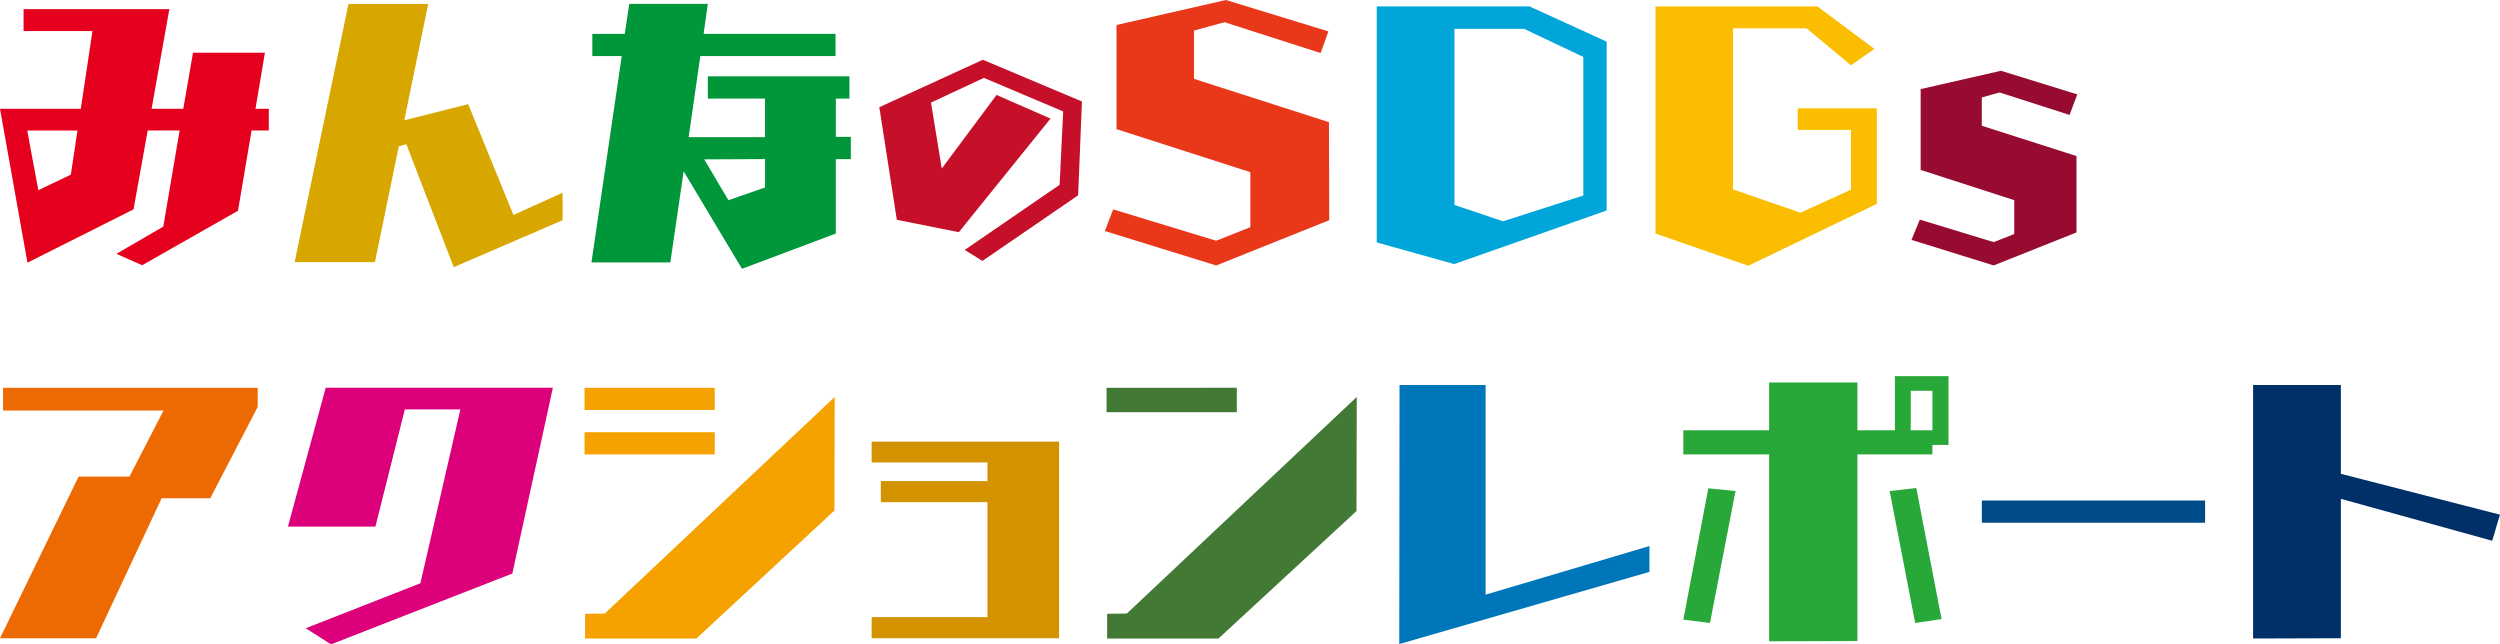
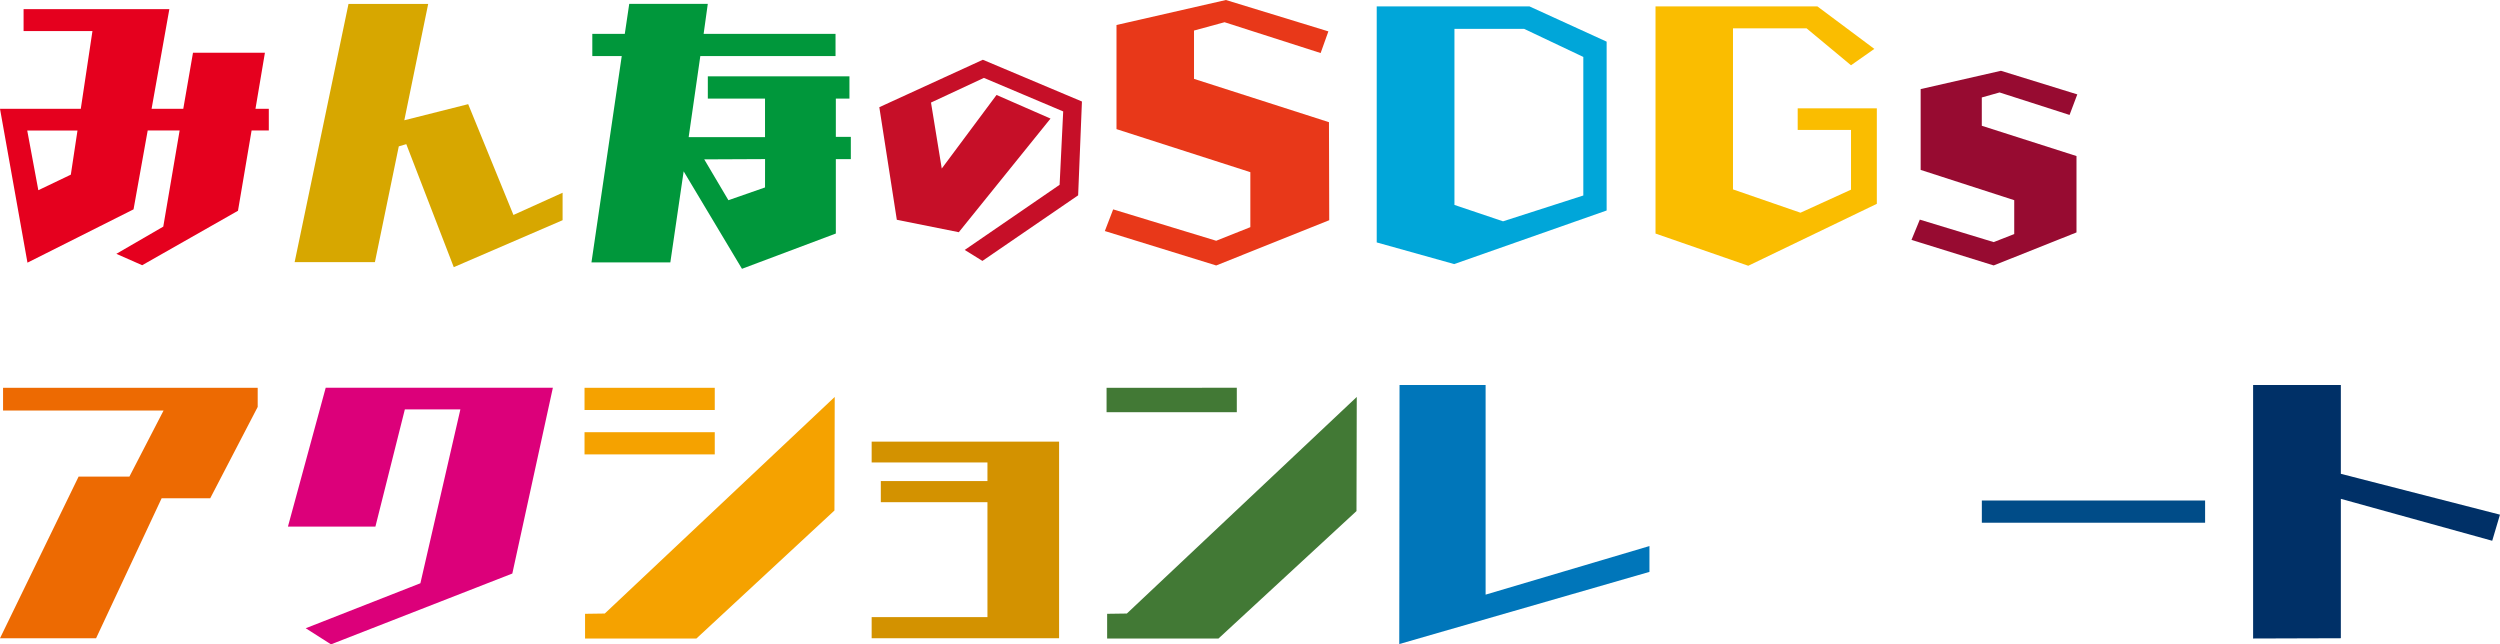
<svg xmlns="http://www.w3.org/2000/svg" width="355" height="91.498" viewBox="0 0 355 91.498">
  <g id="グループ_753" data-name="グループ 753" transform="translate(-10 -124)">
    <g id="グループ_752" data-name="グループ 752">
      <path id="パス_772" data-name="パス 772" d="M164.7,163.322l-4.614,2.208-1.577-8.478h7.137Zm23.737,5.126,1.932-11.4h2.445v-3.075H190.92l1.341-7.965H182.048l-1.38,7.965h-4.5l2.524-14.156h-20.7v3.115h9.779l-1.656,11.041H154.643l3.9,21.845,15.063-7.571,2.011-11.2h4.534L177.828,170.7l-6.664,3.864,3.668,1.617Z" transform="translate(-144.643 -14.52)" fill="#e5001e" />
      <path id="パス_773" data-name="パス 773" d="M245.53,169.592v-3.9l-6.979,3.155-6.427-15.733-9.069,2.287,3.391-16.522H215.129l-7.65,36.671h11.4l3.391-16.443,1.065-.315,6.743,17.468Z" transform="translate(-155.642 -14.323)" fill="#d7a700" />
      <path id="パス_774" data-name="パス 774" d="M285.358,164.939l-5.2,1.813-3.431-5.8,8.636-.04Zm10.055,6.545V160.917h2.129v-3.155h-2.129v-5.441h1.932v-3.155h-20.11v3.155h8.122V157.8H274.514l1.656-11.514h19.2v-3.155h-18.73l.591-4.258H266.076l-.631,4.258h-4.613v3.155h4.179l-4.3,29.3h11.2l1.892-12.934,8.281,13.841Z" transform="translate(-166.724 -14.323)" fill="#00973b" />
      <path id="パス_775" data-name="パス 775" d="M340.567,168.144l.539-13.323-14.072-5.928-14.7,6.736,2.485,15.988,8.8,1.766,13.024-16.138-7.665-3.353L321.2,164.341l-1.527-9.371,7.515-3.5,11.257,4.76-.509,10.419L324.46,175.9l2.515,1.557Z" transform="translate(-177.471 -16.408)" fill="#c60f28" />
      <path id="パス_776" data-name="パス 776" d="M384.643,169.447l-.039-13.919-19.164-6.151v-6.861l4.337-1.183,13.643,4.377,1.1-3.076-14.55-4.456-15.536,3.549v14.787l19.006,6.112v7.807l-4.85,1.932-14.629-4.456-1.183,3.076,15.812,4.889Z" transform="translate(-185.891 -14.178)" fill="#e83819" />
      <path id="パス_777" data-name="パス 777" d="M430.872,166.176l-11.4,3.667-6.9-2.326v-25h9.9l8.4,3.983Zm3.312,2.129V144.331l-10.962-5.008H401.535V172.84l11,3.075Z" transform="translate(-196.041 -14.416)" fill="#00a6d9" />
      <path id="パス_778" data-name="パス 778" d="M482.959,167.359V153.795H471.721v3.076h7.571v8.478l-7.176,3.273-9.582-3.312v-22.87h10.449l6.309,5.244,3.312-2.326-8.083-6.033H451.532v32.255l13.17,4.574Z" transform="translate(-206.449 -14.416)" fill="#fabd00" />
      <path id="パス_779" data-name="パス 779" d="M520.869,173.826V162.982l-13.446-4.3v-4.022l2.524-.71,9.937,3.194,1.1-2.918-10.844-3.352-11.4,2.6v11.474l13.288,4.3v4.811l-2.918,1.143-10.489-3.194-1.183,2.878,11.672,3.628Z" transform="translate(-216.007 -16.822)" fill="#970b31" />
    </g>
    <g id="グループ_751" data-name="グループ 751" transform="translate(10 177.407)">
      <path id="パス_780" data-name="パス 780" d="M547.343,175.388l9.306-19.873h6.9l6.743-12.973v-2.721H534.133v3.233h22.791l-4.85,9.385h-7.216L533.7,175.388Z" transform="translate(-533.699 -138.165)" fill="#ed6a02" />
      <path id="パス_781" data-name="パス 781" d="M617.2,166.2l5.757-26.38H590.7l-5.363,19.716h12.421l4.18-16.64h7.886l-5.678,24.684-16.285,6.388,3.588,2.287Z" transform="translate(-544.45 -138.165)" fill="#dc007a" />
      <path id="パス_782" data-name="パス 782" d="M674.013,157.25l.04-16.127L641.4,171.879l-2.8.04v3.509h15.812Zm-16.995-7.965V146.13H638.525v3.155Zm0-6.309v-3.155H638.525v3.155Z" transform="translate(-555.522 -138.165)" fill="#f5a200" />
      <path id="パス_783" data-name="パス 783" d="M716.632,177.4V149.482H690.016v2.957h16.443v2.642H691.317v3h15.142V174.4H690.016v3Z" transform="translate(-566.241 -140.177)" fill="#d39200" />
      <path id="パス_784" data-name="パス 784" d="M767.634,157.329l.039-16.206-32.648,30.756-2.8.04v3.509h15.812Zm-16.995-14.037v-3.471H732.145v3.471Z" transform="translate(-575.012 -138.165)" fill="#427935" />
      <path id="パス_785" data-name="パス 785" d="M820.16,165.861v-3.667l-23.265,6.9V139.323H784.672l-.039,36.789Z" transform="translate(-585.938 -138.062)" fill="#0076ba" />
-       <path id="パス_786" data-name="パス 786" d="M870.946,145.419H867.87v-5.6h3.075Zm-31.584,27.365,3.627-18.73-3.864-.394-3.549,18.651Zm20.938,2.563v-26.5h10.646v-1.341h2.287V137.73h-7.61v7.689H860.3v-6.782H847.761v6.782H835.576v3.431h12.185v26.537Zm11.947-3.115-3.588-18.612-3.786.434,3.628,18.73Z" transform="translate(-596.544 -137.73)" fill="#28a838" />
      <rect id="長方形_30" data-name="長方形 30" width="31.703" height="3.155" transform="translate(281.421 17.665)" fill="#004c88" />
      <path id="パス_787" data-name="パス 787" d="M971.712,161.444l1.1-3.707-22.594-5.8V139.323h-12.46v36l12.46-.039V155.49Z" transform="translate(-617.817 -138.062)" fill="#003067" />
    </g>
  </g>
</svg>